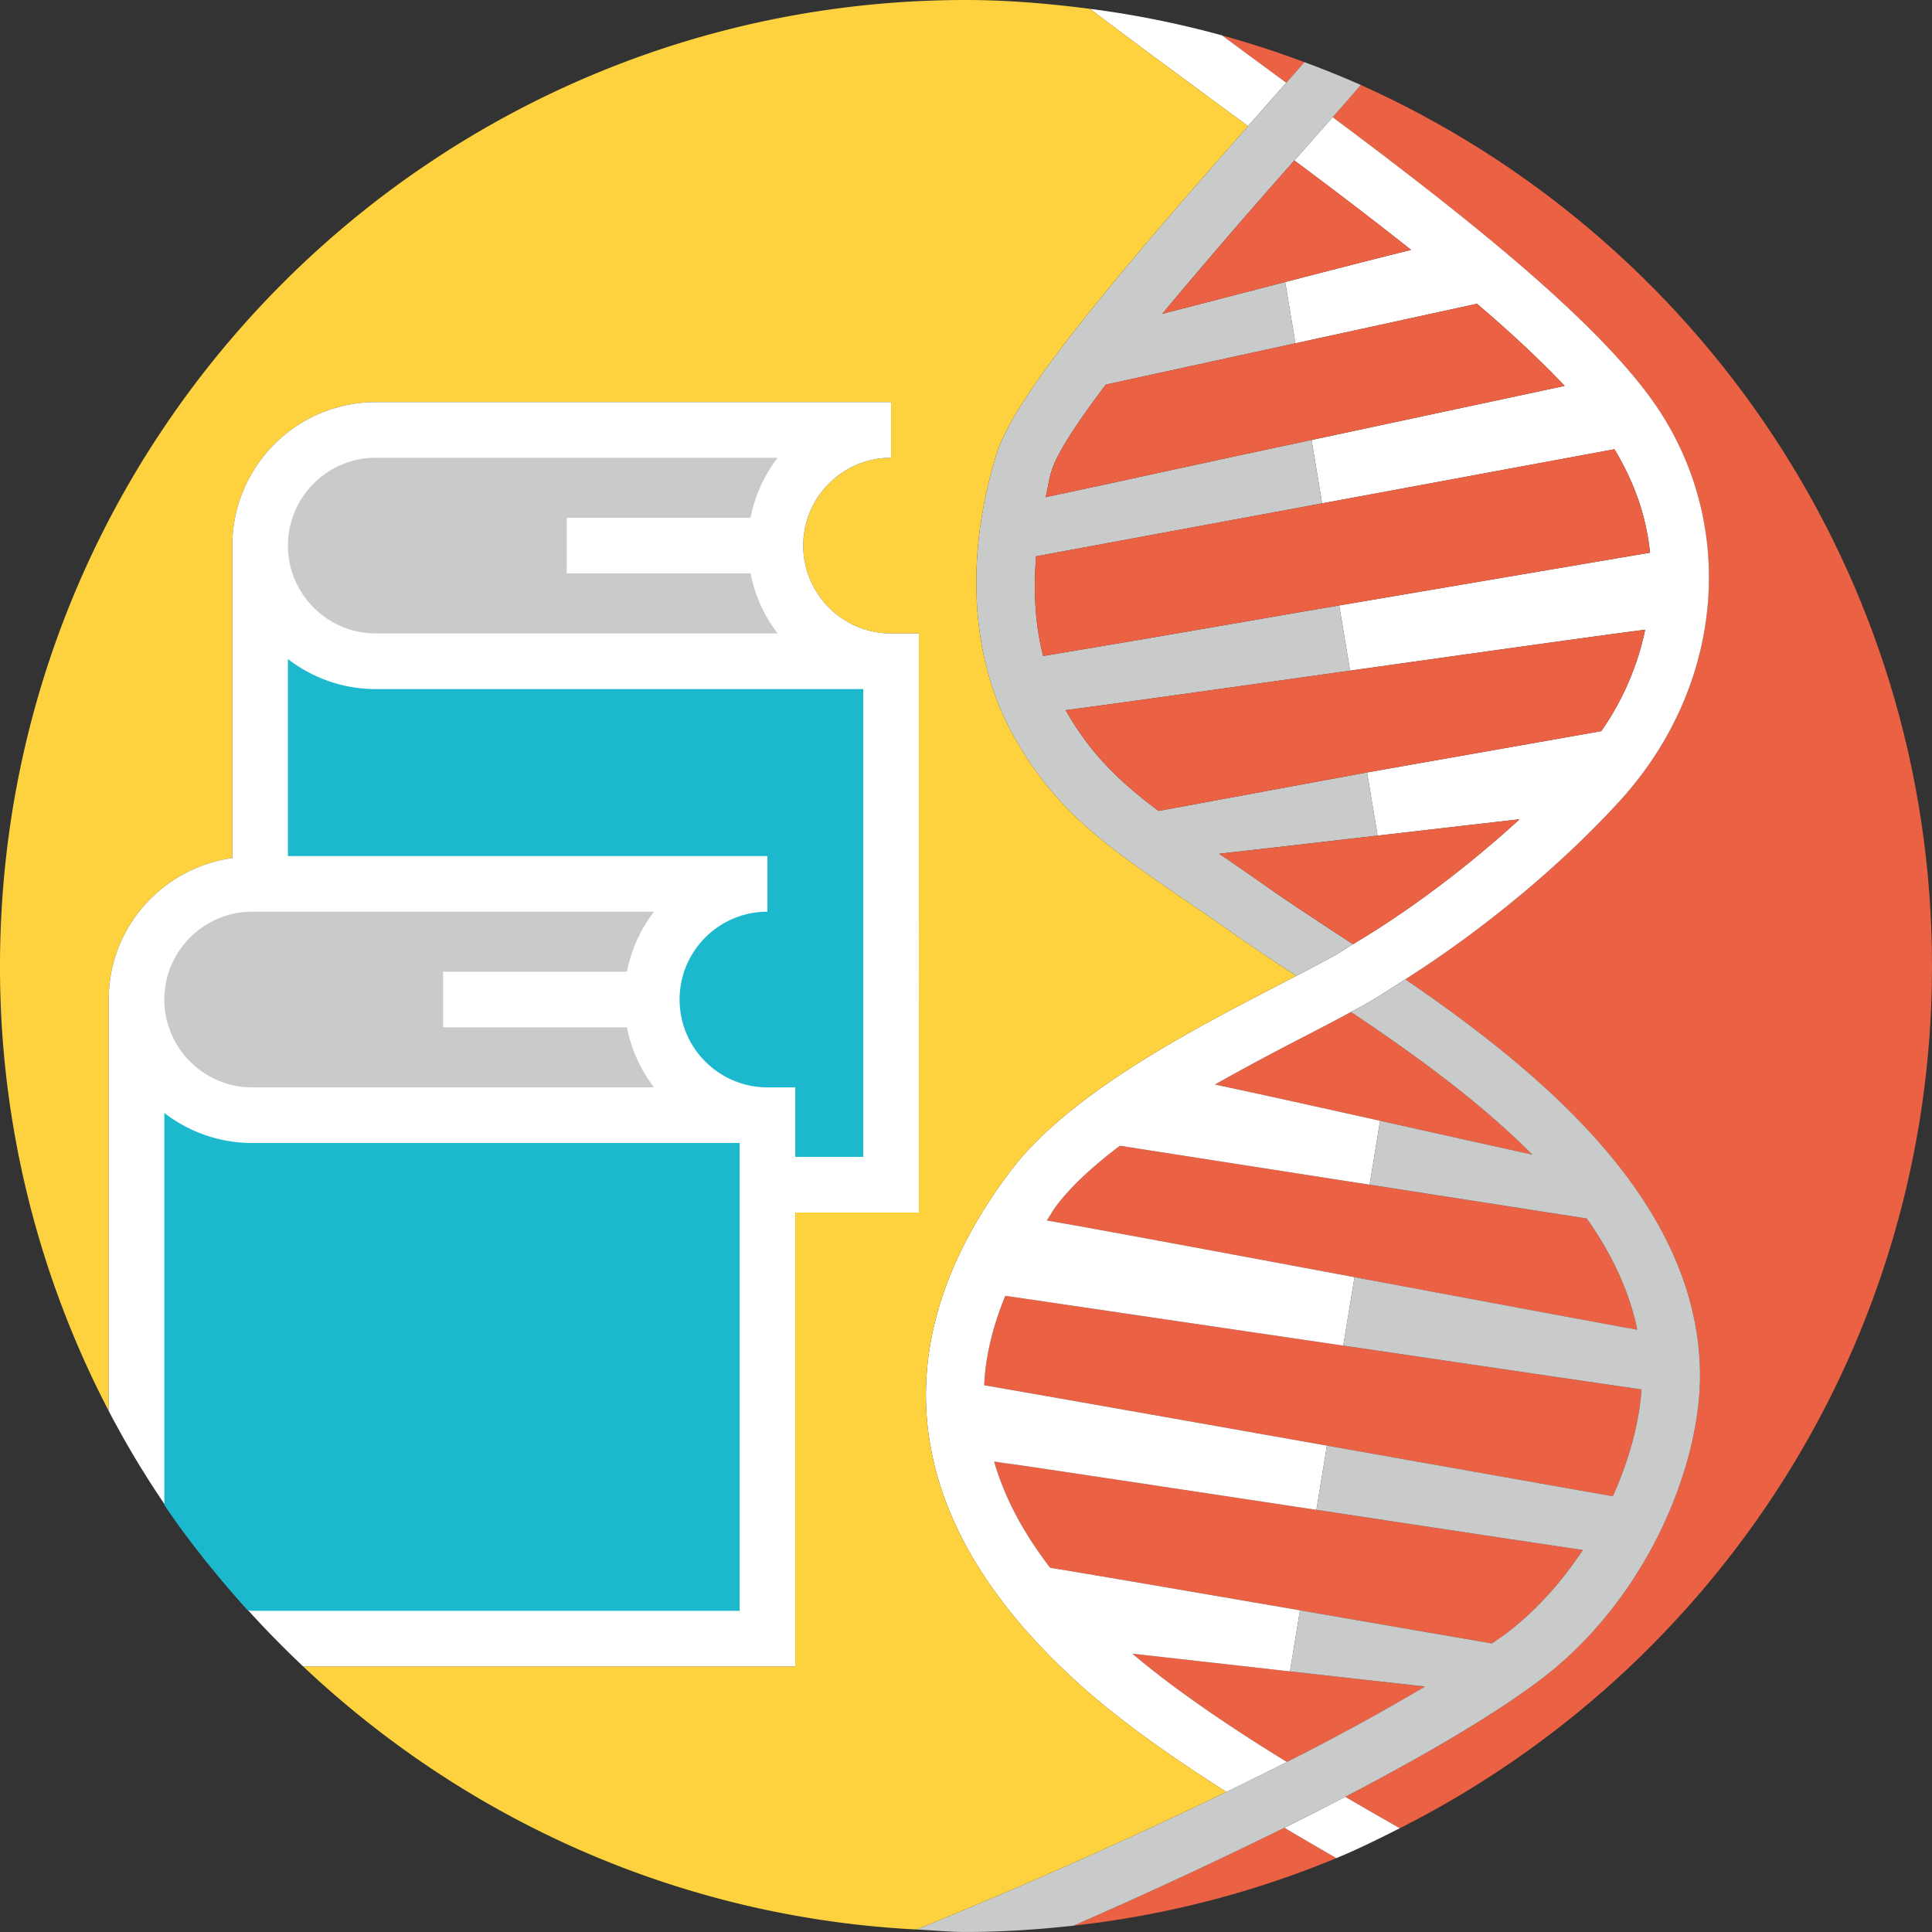
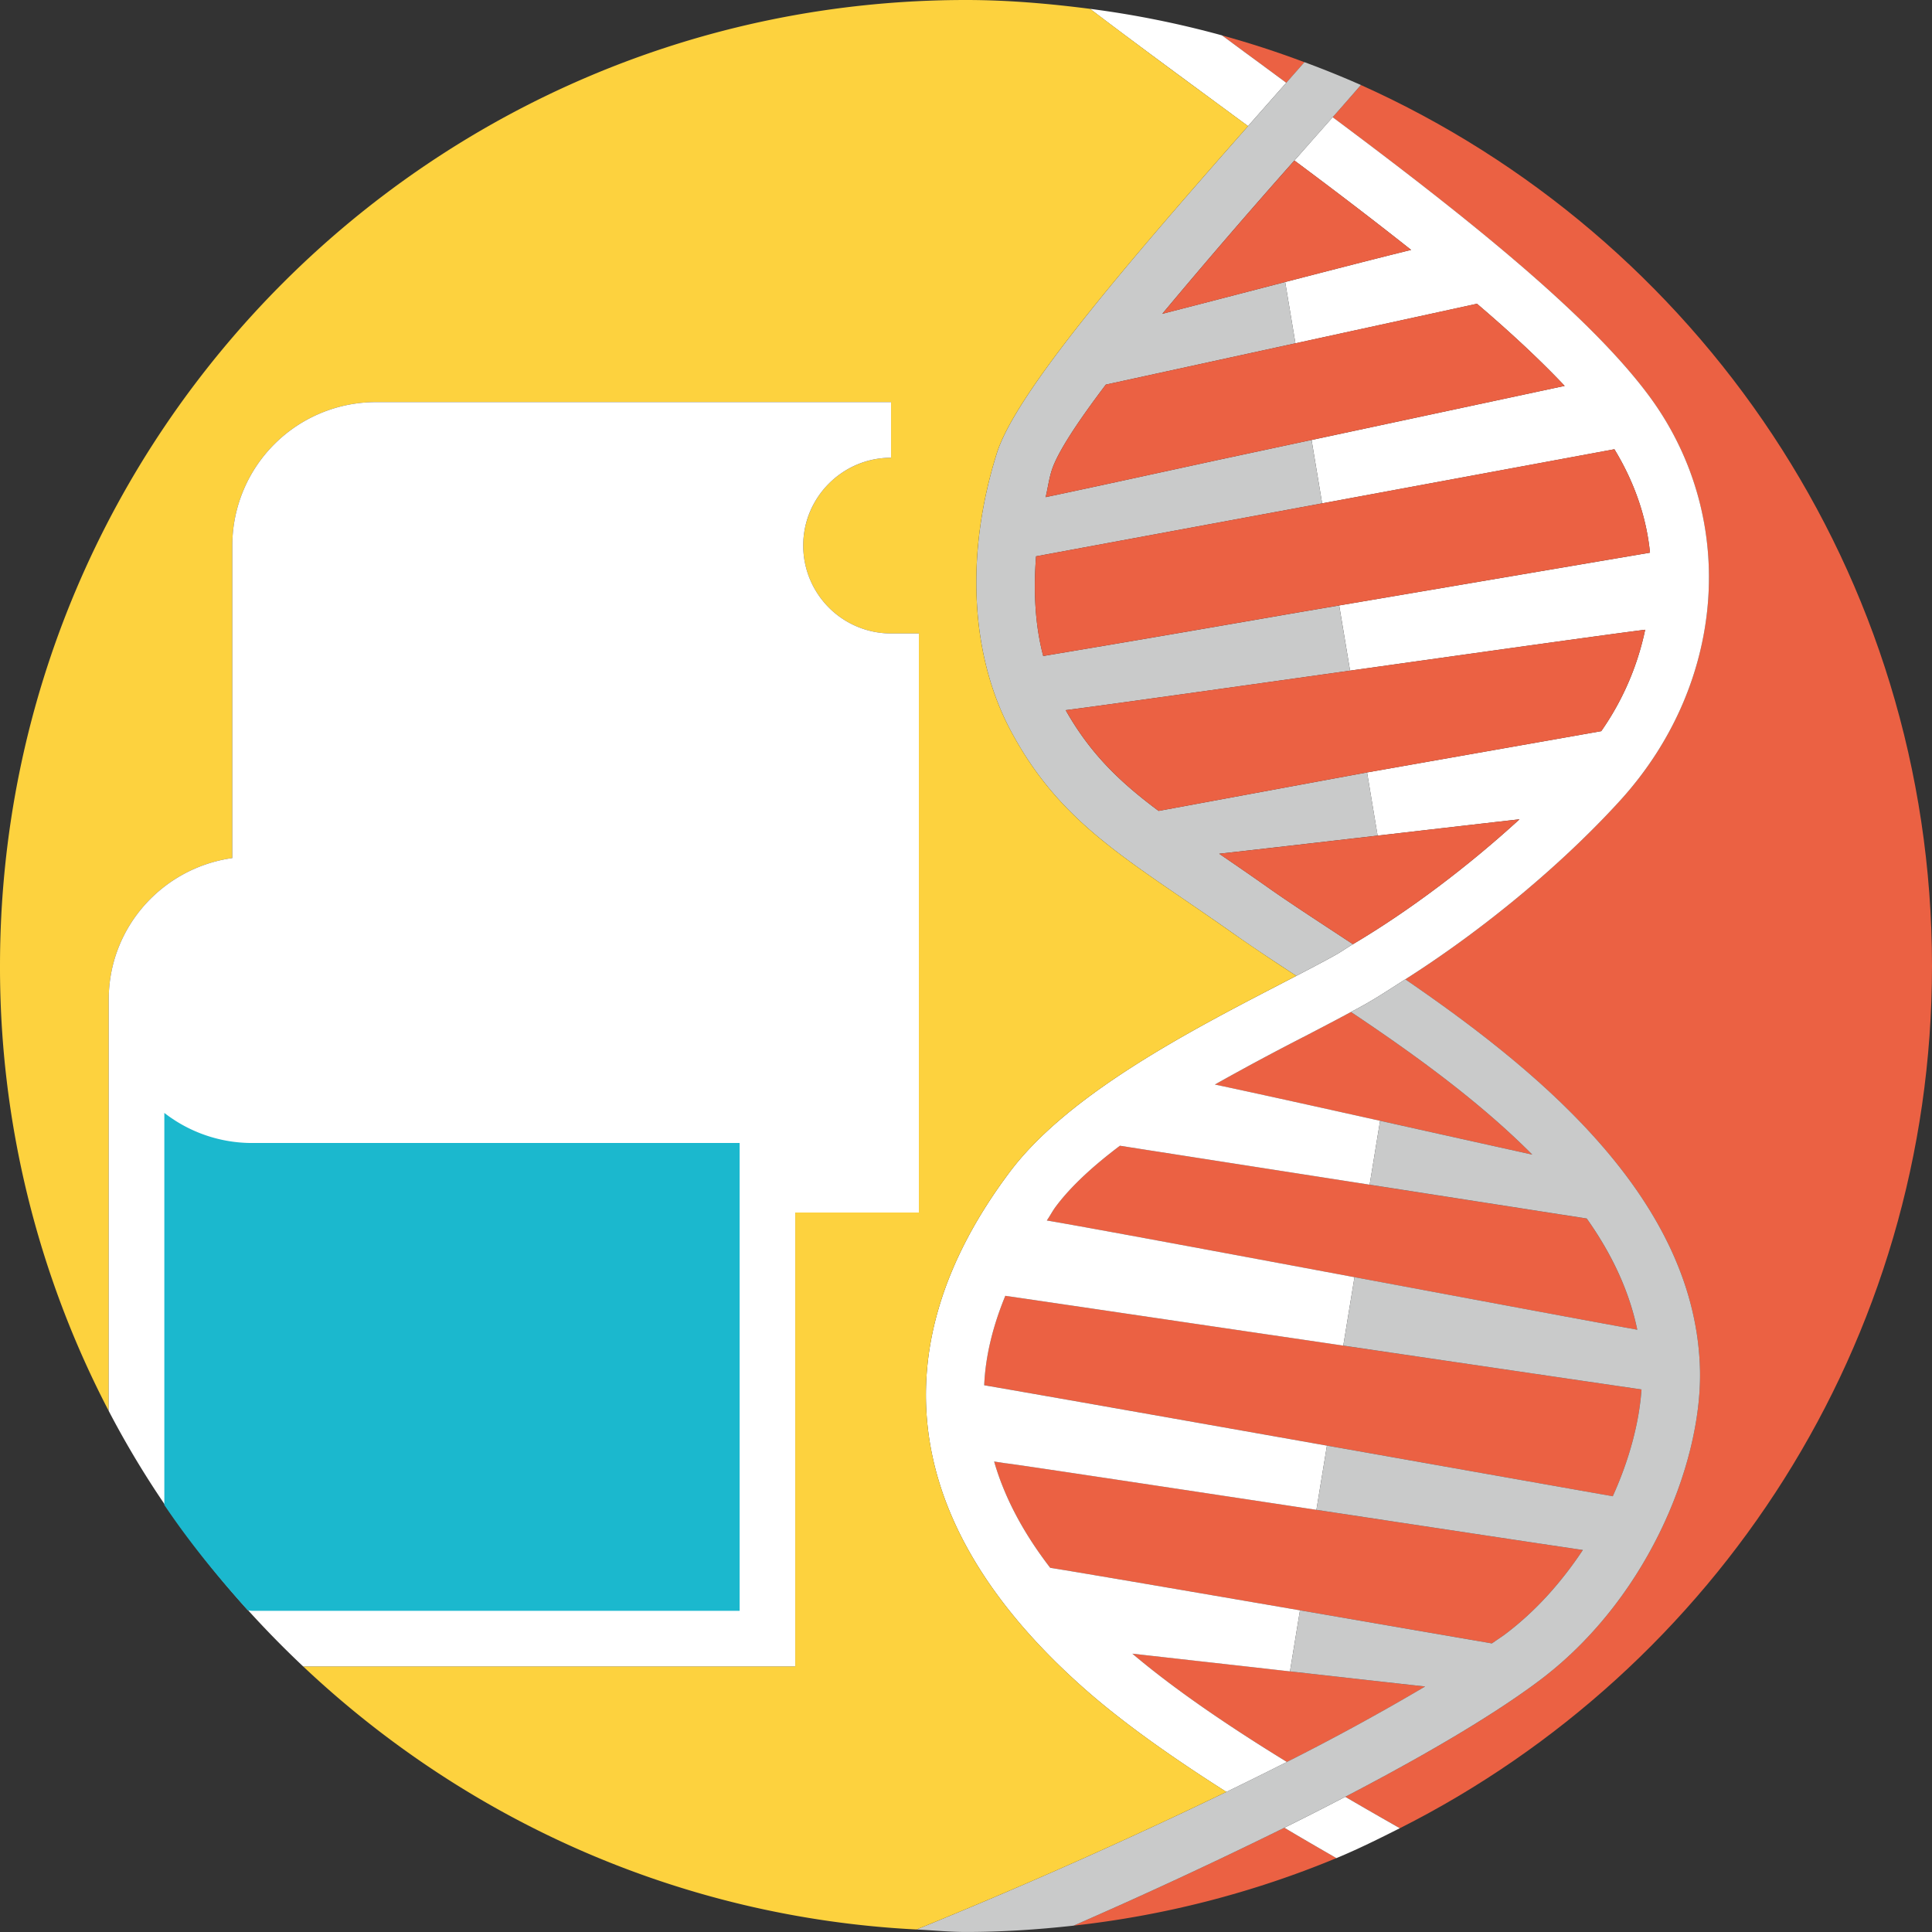
<svg xmlns="http://www.w3.org/2000/svg" xml:space="preserve" viewBox="0 0 63.78 63.78">
  <rect x="0" y="0" width="63.78" height="63.78" fill="#333333" stroke="none" />
  <path fill="#EB6143" d="M37.382 54.592c1.421 1.204 3.23 2.426 5.102 3.575a77.418 77.418 0 0 0 4.563-2.491c-1.157-.128-2.822-.315-4.462-.499l-1.283-.145c-1.695-.191-3.024-.341-3.92-.44M39.036 49.174c-4.165-.629-5.747-.864-5.837-.867l-.381-.06c.34 1.18.957 2.349 1.852 3.51 1.053.168 4.749.801 8.245 1.404l3.654.63 2.681.462c.141-.1.312-.207.441-.305 1.032-.777 1.878-1.747 2.563-2.778-1.913-.284-5.366-.806-8.796-1.326l-1.566-.237-2.856-.433zM33.188 42.777c-.408.994-.655 1.979-.697 2.952 1.872.323 6.76 1.187 11.314 1.994l4.778.847 4.658.826c.56-1.236.876-2.463.949-3.526-2.178-.319-6.022-.885-9.845-1.448l-4.263-.629-6.894-1.016M40.105 35.803c1.266.268 3.391.738 5.454 1.197l1.276.284c1.594.355 2.822.628 3.749.832-1.771-1.781-3.948-3.345-5.985-4.708-.465.251-.967.514-1.517.799a90.774 90.774 0 0 0-2.977 1.596M34.856 39.828c-.117.156-.19.308-.298.463 1.343.227 5.839 1.065 10.157 1.872l1.049.196c4.027.752 6.911 1.291 8.286 1.539-.27-1.305-.859-2.528-1.668-3.671l-7.168-1.117-8.244-1.286c-.844.637-1.59 1.305-2.114 2.004M35.442 63.57a31.719 31.719 0 0 0 8.676-2.229c-.568-.327-1.138-.656-1.719-1.003a163.033 163.033 0 0 1-6.957 3.232" />
  <path fill="#EB6143" d="M63.78 31.89c0-12.963-7.747-24.097-18.853-29.083l-.933 1.063c4.242 3.164 8.439 6.482 10.453 9.21 2.948 3.995 2.553 9.483-.961 13.346-1.966 2.161-4.579 4.307-7.094 5.905 4.434 3.038 9.559 7.242 9.727 12.837.093 3.069-1.692 7.591-5.283 10.298-1.559 1.175-3.851 2.509-6.427 3.852.614.358 1.217.703 1.803 1.036C56.623 55.105 63.78 44.345 63.78 31.89M42.464 2.733l.599-.68c-.89-.334-1.795-.63-2.721-.884l.711.524 1.411 1.04" />
  <path fill="#FFF" d="M42.4 60.338c.581.348 1.151.676 1.718 1.003.716-.297 1.406-.64 2.094-.987a168.08 168.08 0 0 1-1.803-1.037 110.1 110.1 0 0 1-2.009 1.021M41.201 4.163l.652-.74.61-.69c-.472-.349-.946-.699-1.411-1.04l-.711-.525a31.778 31.778 0 0 0-4.356-.876c1.209.92 2.544 1.903 3.941 2.932l1.275.939M42.732 5.299c1.315.979 2.617 1.971 3.853 2.951-.998.244-2.614.66-4.158 1.06l.338 2.024 5.994-1.306c1.104.941 2.079 1.849 2.894 2.711l-8.355 1.786.349 2.092 9.648-1.786c.647 1.062 1.057 2.218 1.175 3.414l-10.26 1.742.359 2.152.444-.062c4.926-.693 8.213-1.153 9.298-1.288a9.083 9.083 0 0 1-1.45 3.348L45.13 25.5l.348 2.086.501-.058c1.819-.21 3.236-.374 4.184-.481-1.711 1.566-3.654 3.031-5.5 4.124-.192.113-.391.254-.58.359-.383.213-.826.445-1.289.686l-.586.304c-2.929 1.518-6.94 3.596-8.871 6.167-4.405 5.867-3.543 11.776 2.493 17.088 1.299 1.144 2.941 2.29 4.656 3.381.678-.329 1.346-.659 1.998-.989-1.872-1.149-3.681-2.371-5.102-3.575l3.92.44 1.283.145.33-2.016c-3.496-.602-7.191-1.236-8.245-1.404-.894-1.161-1.512-2.33-1.851-3.509l.38.059c.09.003 1.672.239 5.837.868l2.857.432 1.565.237.347-2.12c-4.554-.807-9.442-1.671-11.314-1.994.042-.973.289-1.958.697-2.952.384.055 1.767.259 6.894 1.016l4.263.628.37-2.259c-4.318-.807-8.813-1.645-10.157-1.872.109-.155.182-.307.299-.463.523-.698 1.269-1.366 2.114-2.004l8.244 1.286.345-2.11c-2.063-.459-4.188-.93-5.454-1.197a87.927 87.927 0 0 1 2.976-1.596c.551-.286 1.052-.548 1.517-.799.135-.073.281-.149.406-.219.453-.251.922-.564 1.387-.859 2.515-1.597 5.128-3.744 7.094-5.904 3.514-3.864 3.91-9.352.961-13.347-2.014-2.728-6.21-6.045-10.453-9.21l-.718.812-.544.618" />
  <path fill="#C9CACA" d="m41.854 3.423-.652.74c-4.221 4.783-7.686 8.86-8.296 10.805-1.043 3.326-.871 6.671.472 9.177 1.392 2.594 3.19 3.823 5.678 5.524.52.356 1.078.736 1.678 1.161.601.426 1.306.891 2.06 1.385.464-.241.906-.473 1.289-.686.19-.105.388-.245.58-.359l-.594-.391c-.826-.542-1.588-1.041-2.237-1.5-.567-.4-1.088-.757-1.583-1.095 1.274-.142 3.337-.38 5.23-.599L45.13 25.5c-1.969.362-3.892.718-5.207.961l-1.675.309c-1.301-.968-2.262-1.903-3.067-3.325 1.364-.177 5.508-.759 9.388-1.305l-.36-2.152-1.413.24c-2.429.421-4.685.81-6.18 1.062l-2.176.366c-.269-1.009-.327-2.128-.237-3.291l9.444-1.748-.35-2.093-3.046.651-3.57.775c-.91.197-1.633.351-2.162.462.071-.293.106-.582.198-.876.189-.601.873-1.629 1.789-2.839l6.259-1.364-.338-2.023-1.285.333a689.75 689.75 0 0 1-2.772.716 220.13 220.13 0 0 1 4.361-5.061l.545-.616.718-.812c.339-.385.646-.735.932-1.064a31.799 31.799 0 0 0-1.863-.754l-.6.681-.609.69M44.409 59.317c2.576-1.342 4.868-2.677 6.427-3.851 3.591-2.707 5.376-7.23 5.283-10.298-.168-5.596-5.293-9.8-9.727-12.838-.465.295-.934.608-1.387.859-.125.07-.272.146-.406.219 2.037 1.363 4.214 2.927 5.985 4.708-.926-.204-2.155-.477-3.749-.832L45.56 37l-.345 2.109 7.167 1.117c.81 1.143 1.398 2.366 1.668 3.671-1.375-.248-4.259-.787-8.285-1.539l-1.05-.196-.37 2.259c3.823.564 7.667 1.13 9.845 1.448-.073 1.064-.389 2.291-.949 3.526l-4.658-.825-4.778-.847-.347 2.12c3.43.52 6.883 1.043 8.796 1.326-.685 1.032-1.531 2.002-2.563 2.779-.129.097-.3.205-.44.305l-2.682-.462-3.654-.631-.33 2.016c1.64.184 3.304.371 4.462.499a77.74 77.74 0 0 1-4.563 2.491c-.652.33-1.321.66-1.998.989a175.454 175.454 0 0 1-10.23 4.542c.545.027 1.082.082 1.634.082 1.202 0 2.385-.08 3.552-.209a164.306 164.306 0 0 0 6.958-3.232c.684-.339 1.355-.679 2.009-1.021" />
  <path fill="#EB6143" d="m45.979 27.528-.5.058c-1.894.219-3.956.457-5.23.599.495.338 1.016.695 1.582 1.095.65.459 1.412.958 2.238 1.5l.594.391c1.846-1.094 3.789-2.558 5.5-4.124-.947.107-2.365.271-4.184.481M54.311 20.789c-1.084.135-4.371.595-9.298 1.288l-.443.062c-3.88.547-8.024 1.129-9.388 1.306.805 1.422 1.766 2.357 3.067 3.325l1.675-.309c1.314-.243 3.238-.599 5.207-.961l7.731-1.363a9.13 9.13 0 0 0 1.449-3.348M42.732 5.299a217.69 217.69 0 0 0-4.361 5.061c.666-.17 1.564-.403 2.772-.717l1.284-.333c1.544-.4 3.16-.816 4.158-1.06a158.213 158.213 0 0 0-3.853-2.951M48.759 10.027l-5.994 1.306-6.259 1.364c-.916 1.21-1.599 2.238-1.788 2.839-.092.294-.128.583-.198.876.529-.111 1.252-.265 2.162-.462l3.569-.775 3.047-.651 8.356-1.785c-.816-.863-1.791-1.771-2.895-2.712M53.295 14.83l-9.648 1.787-9.444 1.748c-.089 1.163-.032 2.283.237 3.291l2.176-.366c1.495-.253 3.751-.642 6.18-1.063l1.413-.24 10.261-1.743c-.118-1.196-.528-2.352-1.175-3.414" />
  <path fill="#FDD23E" d="m42.208 32.52.586-.305a74.648 74.648 0 0 1-2.061-1.384c-.599-.425-1.158-.806-1.677-1.162-2.489-1.701-4.286-2.929-5.678-5.524-1.344-2.506-1.516-5.851-.473-9.177.61-1.945 4.076-6.021 8.296-10.805l-1.274-.939A307.471 307.471 0 0 1 35.985.292C34.641.12 33.281 0 31.89 0 14.278 0 0 14.278 0 31.89a31.665 31.665 0 0 0 3.589 14.688V32.997c0-2.388 1.78-4.347 4.08-4.67V18.011a4.74 4.74 0 0 1 4.736-4.736h17.011v1.836a2.904 2.904 0 0 0-2.9 2.9 2.904 2.904 0 0 0 2.9 2.901h.918v19.116h-4.081v14.985H10.008c5.345 5.044 12.413 8.286 20.248 8.684a174.115 174.115 0 0 0 10.23-4.542c-1.716-1.091-3.357-2.237-4.656-3.38-6.036-5.313-6.898-11.221-2.493-17.088 1.931-2.571 5.942-4.649 8.871-6.167" />
  <path fill="#FFF" d="M26.253 40.028h4.081V20.912h-.918a2.904 2.904 0 0 1-2.9-2.901c0-1.598 1.301-2.9 2.9-2.9v-1.836H12.405a4.74 4.74 0 0 0-4.736 4.736v10.316c-2.3.323-4.08 2.282-4.08 4.67v13.581c1.652 3.17 3.843 6.004 6.419 8.435h16.245V40.028z" />
-   <path fill="#1BB8CE" d="M28.498 22.748H12.405a4.718 4.718 0 0 1-2.9-.993v6.506h15.83v1.836c-1.599 0-2.9 1.301-2.9 2.9s1.301 2.9 2.9 2.9h.918v2.295h2.245V22.748z" />
-   <path fill="#C9CACA" d="M18.709 18.929v-1.836h6.069a4.718 4.718 0 0 1 .895-1.982H12.405c-1.598 0-2.9 1.301-2.9 2.9s1.302 2.9 2.9 2.9h13.268a4.718 4.718 0 0 1-.895-1.982h-6.069zM14.628 33.915v-1.836h6.069a4.718 4.718 0 0 1 .895-1.982H8.325c-1.598 0-2.9 1.301-2.9 2.9s1.302 2.9 2.9 2.9h13.267a4.718 4.718 0 0 1-.895-1.982h-6.069z" />
  <path fill="#1BB8CE" d="M24.417 53.177V37.733H8.325a4.718 4.718 0 0 1-2.9-.993v12.943c.829 1.232 1.767 2.379 2.755 3.479.049.003.096.015.145.015h16.092z" />
</svg>